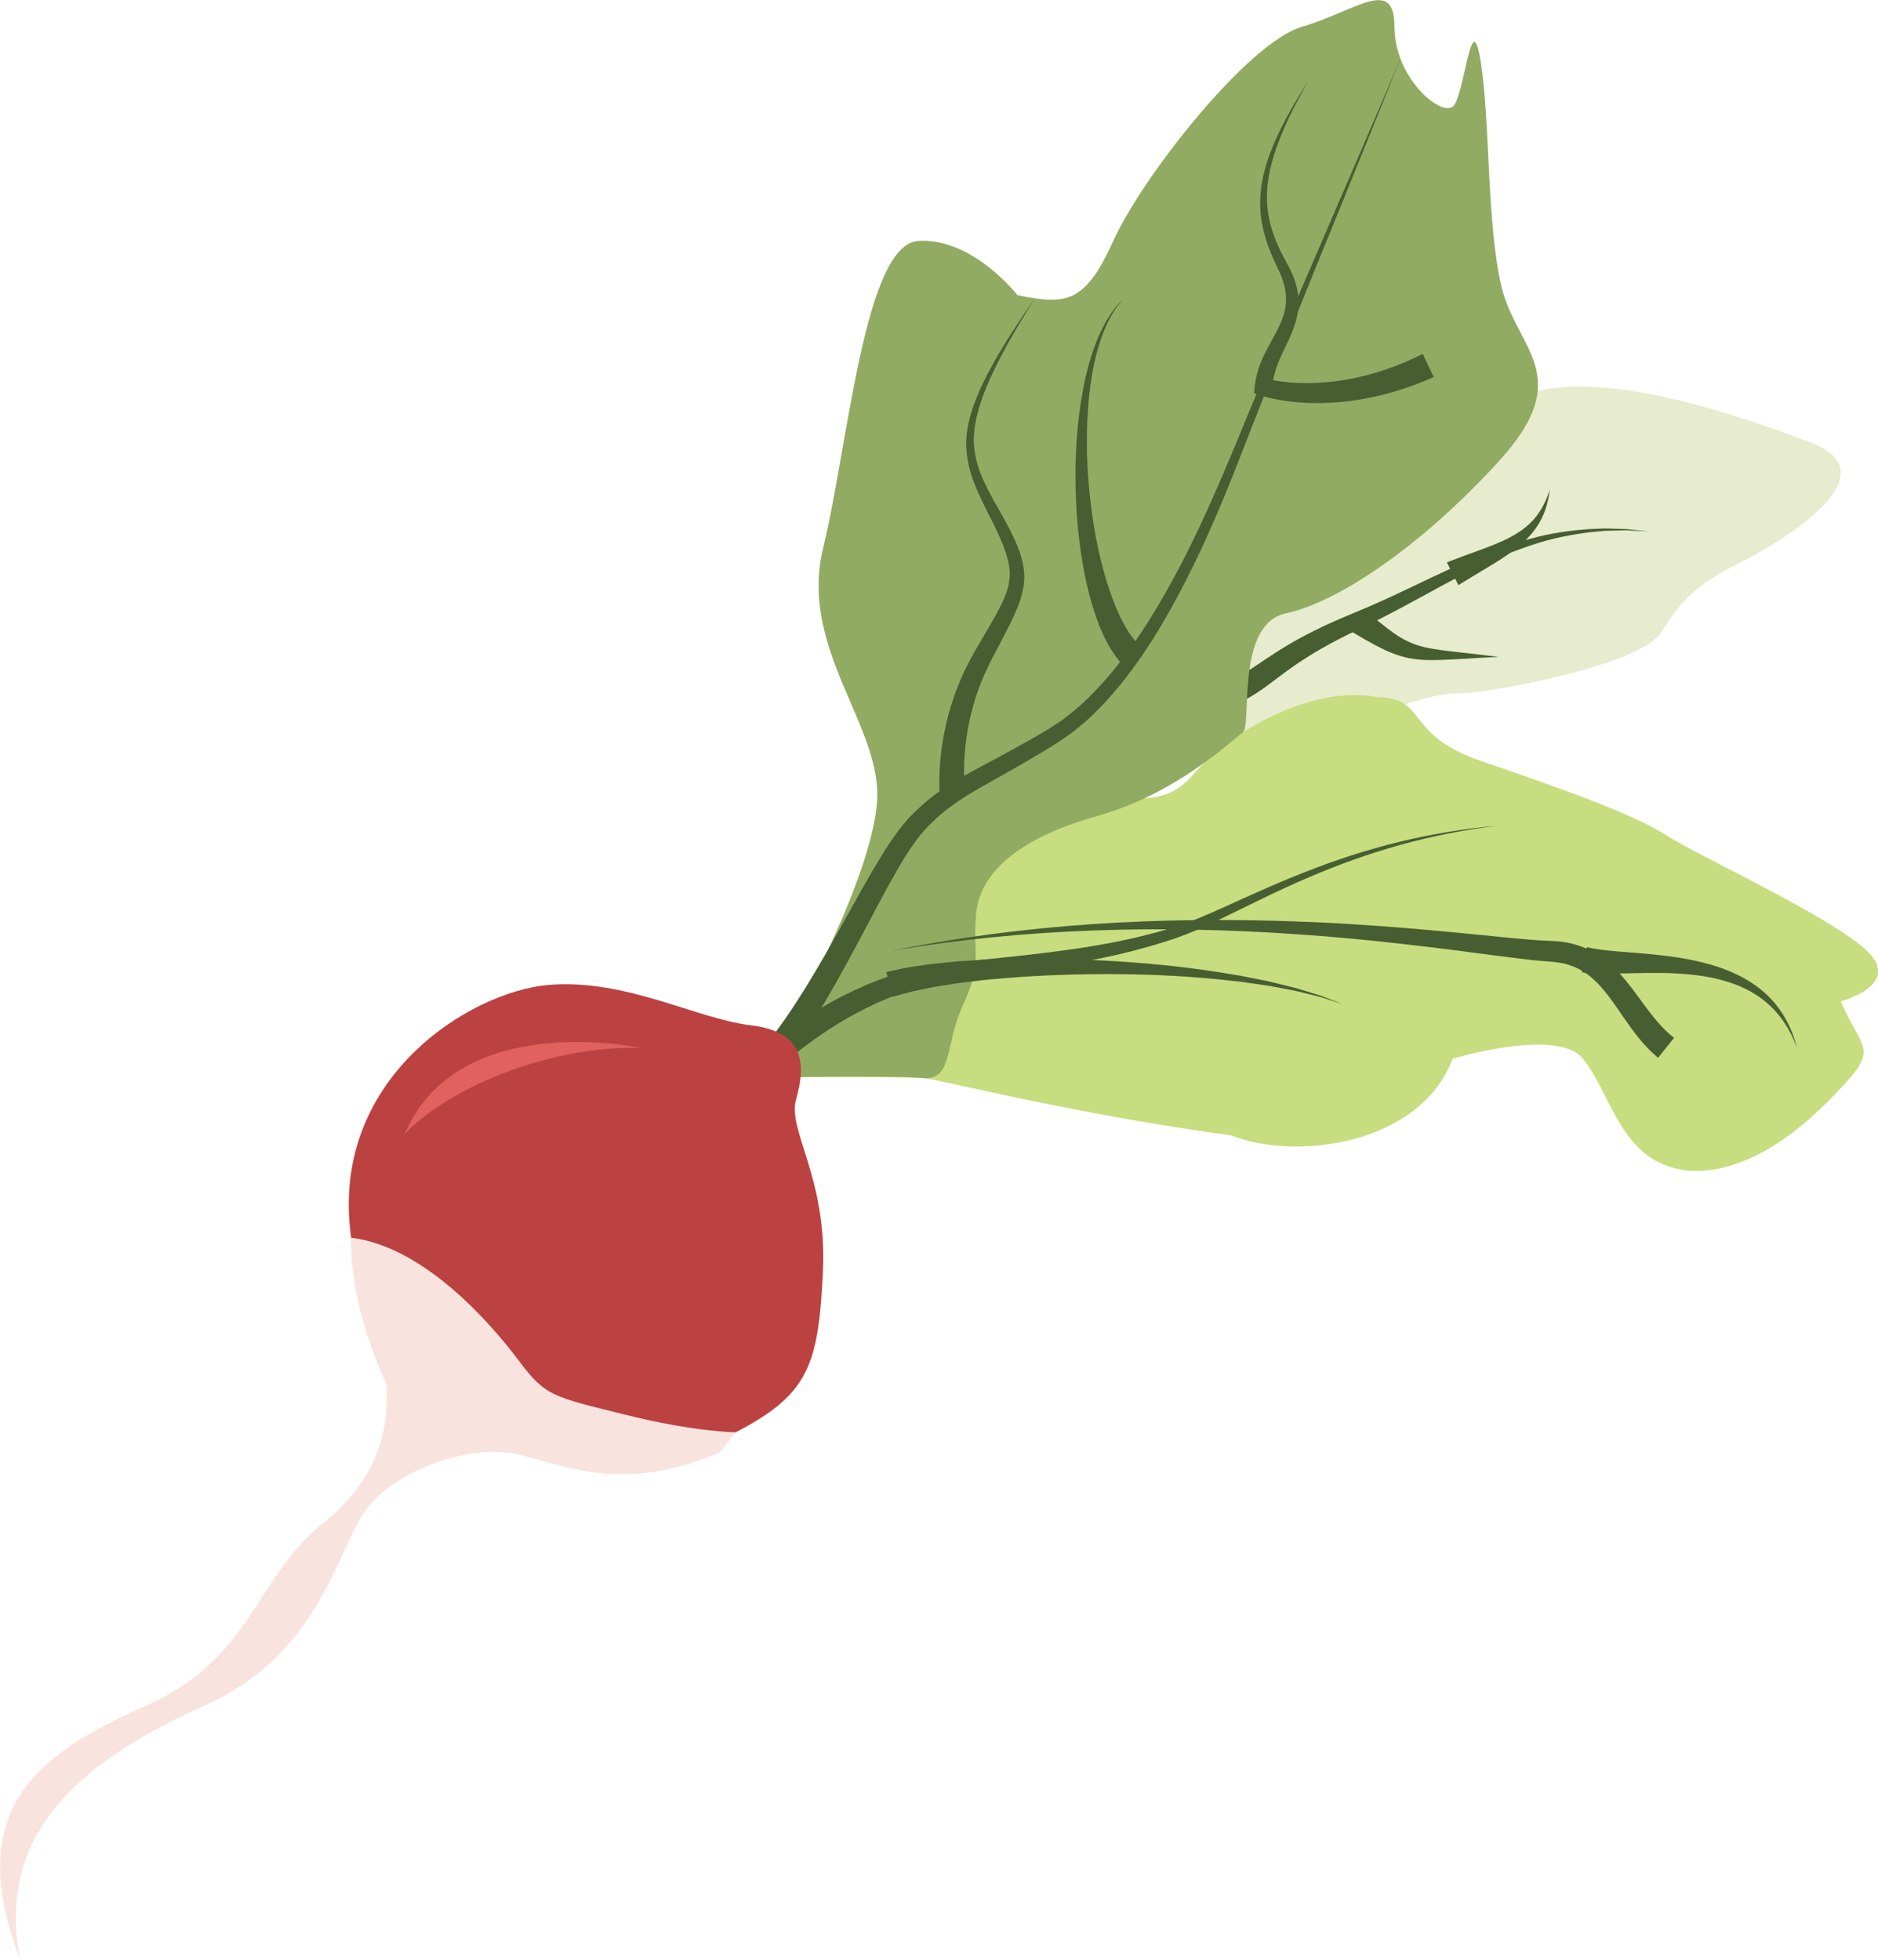
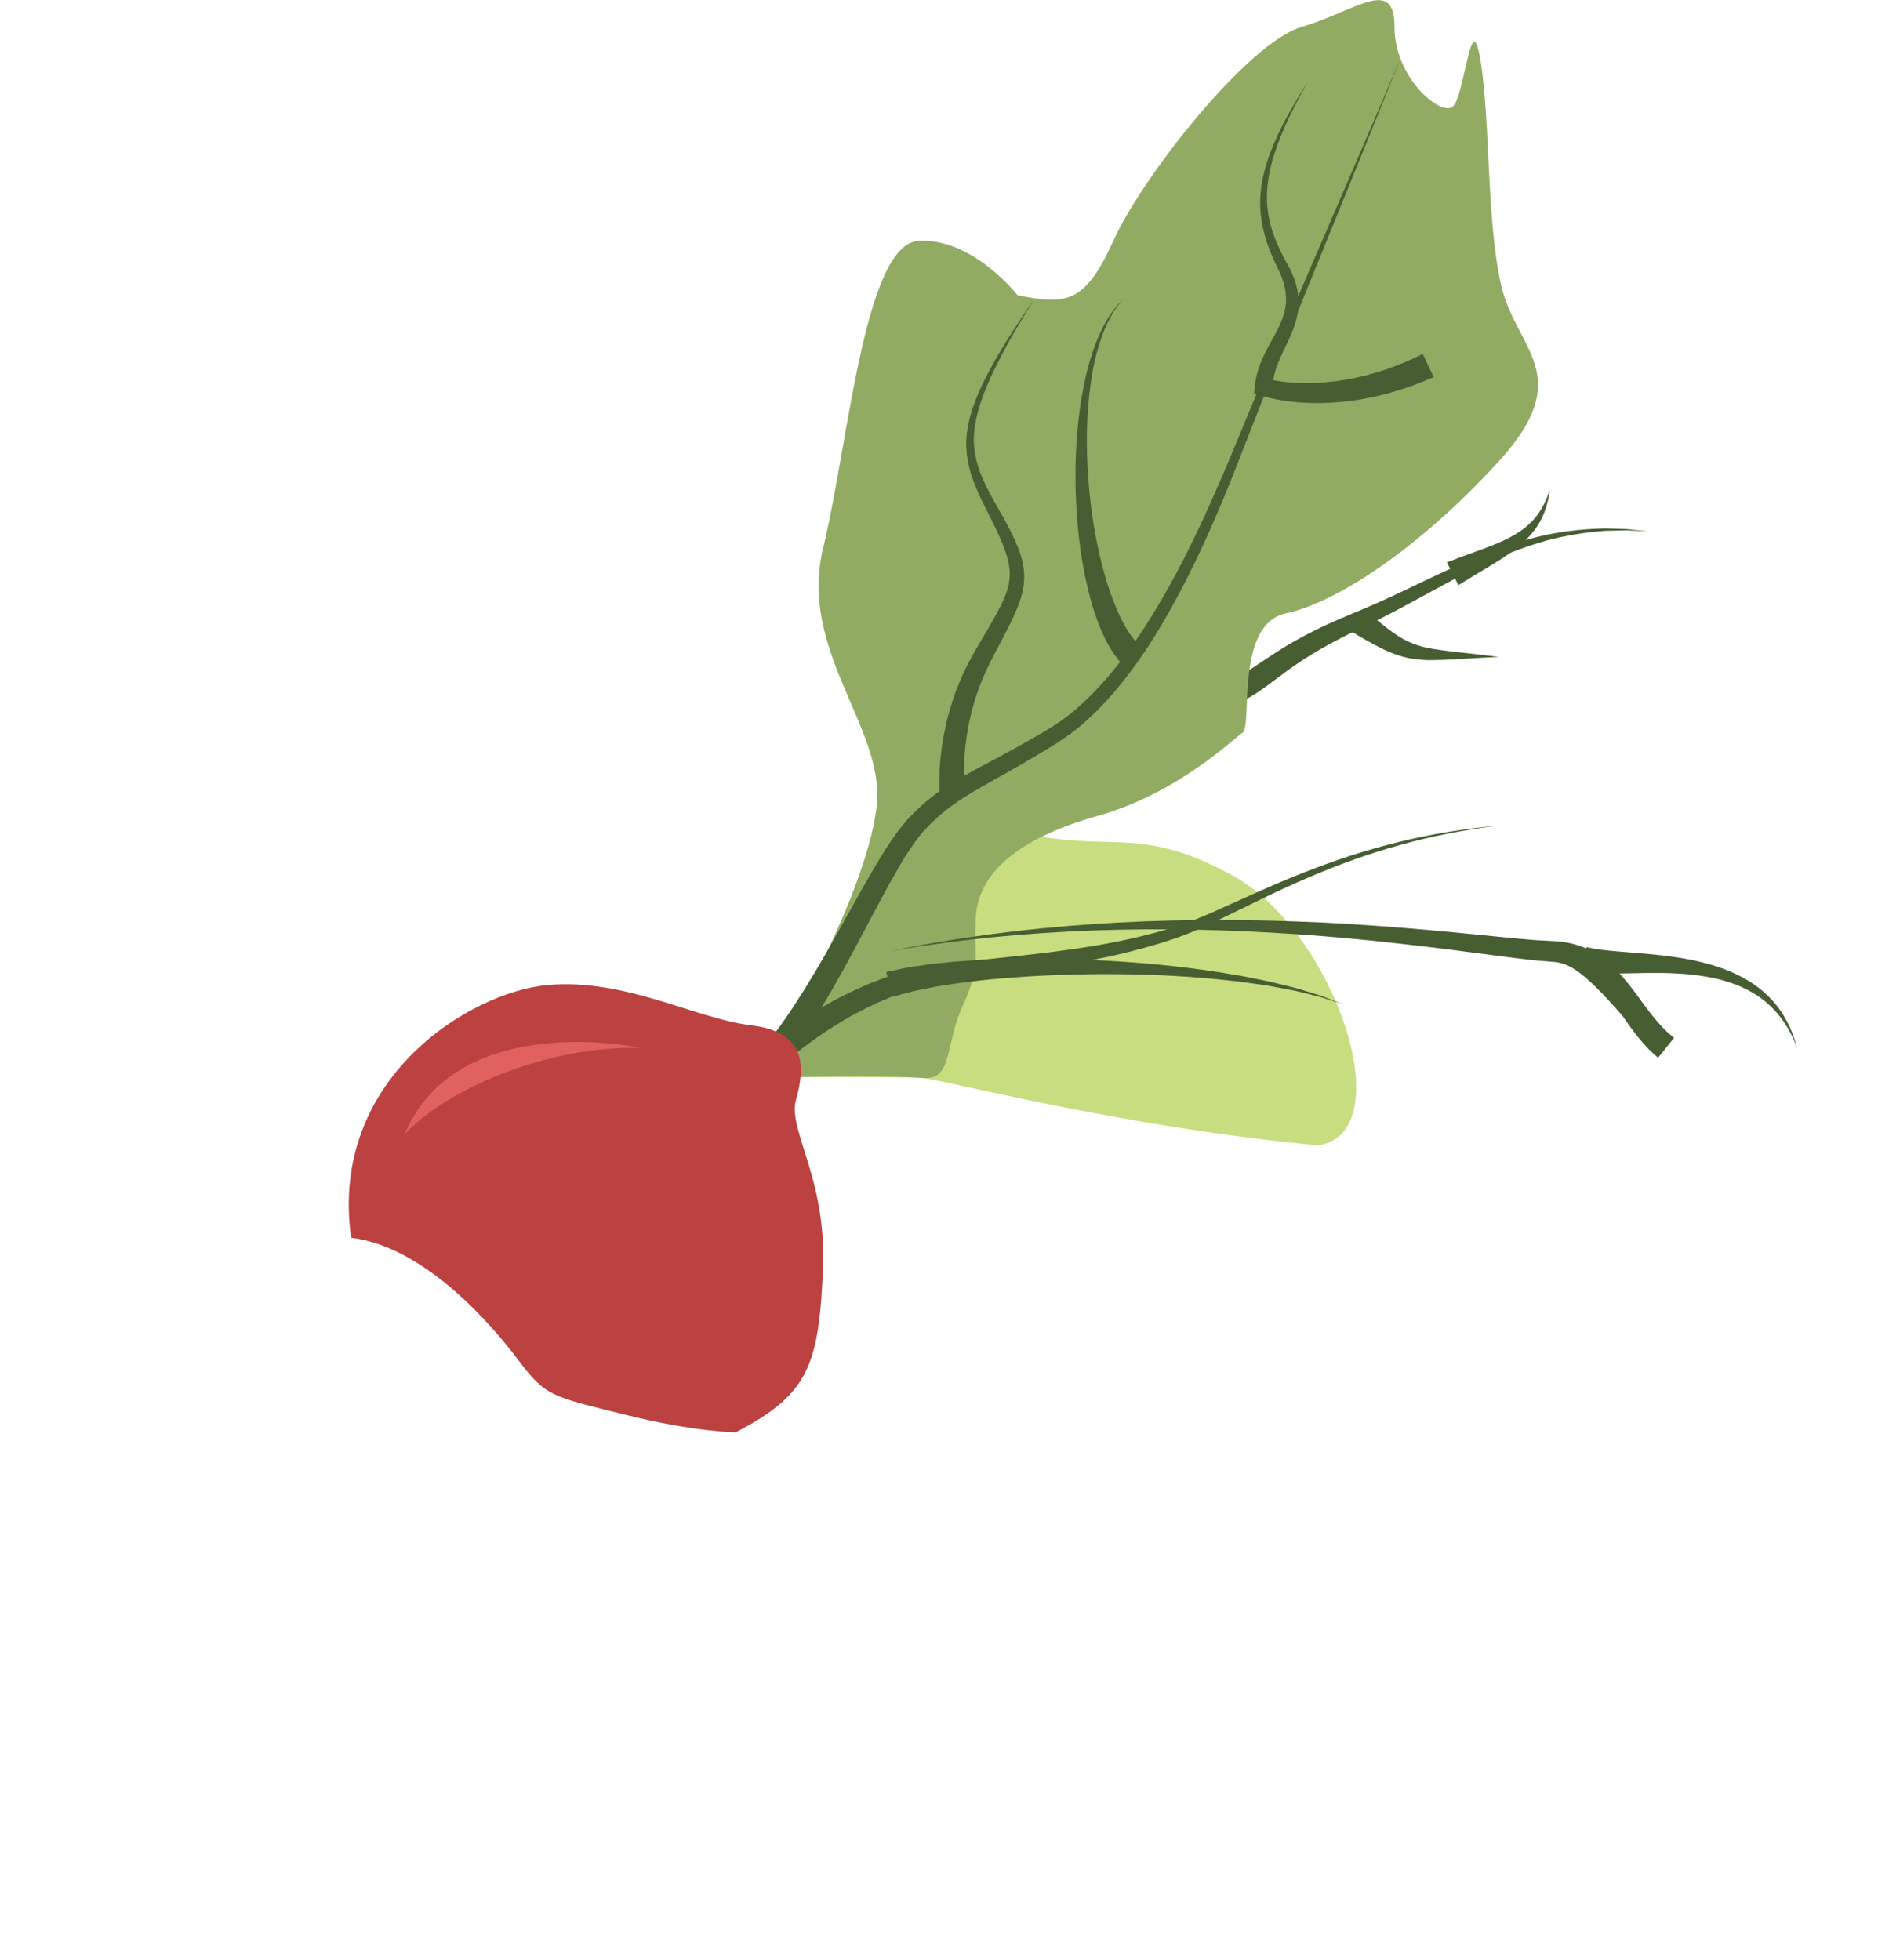
<svg xmlns="http://www.w3.org/2000/svg" width="100%" height="100%" viewBox="0 0 2575 2687" version="1.1" xml:space="preserve" style="fill-rule:evenodd;clip-rule:evenodd;stroke-linejoin:round;stroke-miterlimit:2;">
  <g transform="matrix(1,0,0,1,-2261.04,-2200.33)">
    <g transform="matrix(4.167,0,0,4.167,0,0)">
      <path d="M976.31,904.906C909.805,898.581 852.478,883.046 845.884,882.716C839.289,882.387 806.027,882.415 806.027,882.415C813.806,850.34 869.433,799.67 869.433,799.67C907.144,810.763 914.194,797.744 947.853,815.901C981.51,834.057 1004.23,900.587 976.31,904.906Z" style="fill:rgb(200,221,127);fill-rule:nonzero;" />
-       <path d="M784.72,999.296L779.507,1005.94C743.513,1021.33 723.581,1007.37 708.947,1005.94C694.231,1004.43 670.684,1012.5 661.854,1026.54C653.023,1040.5 646.379,1072.88 610.301,1089.03C574.308,1105.26 540.416,1128.05 549.246,1172.87C530.156,1122.92 555.133,1105.09 590.455,1089.36C625.776,1073.64 626.532,1047.15 648.566,1029.49C670.684,1011.83 669.927,993.41 669.927,983.821C656.639,955.144 658.153,935.297 658.153,935.297C682.458,938.241 704.491,963.975 713.32,975.748C722.151,987.522 724.338,987.522 747.886,993.41C771.434,999.296 784.72,999.296 784.72,999.296Z" style="fill:rgb(249,227,223);fill-rule:nonzero;" />
-       <path d="M1045.24,657.665C1069.19,649.681 1110.44,662.987 1138.38,673.632C1166.33,684.277 1127.74,706.897 1114.43,713.55C1101.13,720.203 1095.8,725.526 1089.15,736.171C1082.5,746.815 1033.27,756.13 1022.62,756.13C1011.98,756.13 997.34,762.782 981.373,768.105C965.406,773.427 946.777,782.741 929.48,776.089C912.182,769.435 934.802,701.575 949.439,690.93C964.075,680.285 974.72,674.963 993.349,672.301C1011.98,669.64 1045.24,657.665 1045.24,657.665Z" style="fill:rgb(231,236,206);fill-rule:nonzero;" />
      <path d="M941.766,753.381C944.665,752.724 947.39,751.843 949.981,750.559C952.576,749.291 955.127,747.577 957.816,745.766C960.498,743.956 963.279,742.12 966.128,740.413C968.99,738.726 971.896,737.118 974.857,735.656C977.807,734.169 980.804,732.812 983.814,731.508L992.757,727.753C998.628,725.217 1004.44,722.455 1010.27,719.658C1016.11,716.867 1022,714.099 1028,711.572C1034.01,709.049 1040.19,706.891 1046.5,705.212C1052.79,703.465 1059.29,702.55 1065.76,702.11L1070.63,701.909L1075.49,702.053L1077.92,702.139L1080.34,702.395L1085.16,702.905L1080.32,702.657L1077.9,702.532L1075.48,702.579L1070.65,702.697L1065.85,703.157C1059.48,703.941 1053.16,705.183 1047.08,707.23C1040.99,709.214 1035.06,711.649 1029.29,714.449C1023.52,717.255 1017.86,720.304 1012.19,723.402C1006.52,726.507 1000.81,729.611 994.963,732.524L986.239,736.756C983.391,738.178 980.57,739.645 977.829,741.219C975.072,742.771 972.404,744.445 969.788,746.184C967.182,747.944 964.662,749.81 962.087,751.758C959.516,753.694 956.804,755.768 953.68,757.522C950.568,759.288 947.165,760.594 943.806,761.539L941.766,753.381Z" style="fill:rgb(71,94,50);fill-rule:nonzero;" />
      <path d="M1052.57,689.148C1052.12,692.813 1051.14,696.523 1049.21,699.898C1047.29,703.268 1044.48,706.15 1041.43,708.53C1038.38,710.926 1035.12,712.915 1031.92,714.845C1028.71,716.768 1025.55,718.631 1022.49,720.566L1018.7,713.061C1022.22,711.678 1025.74,710.421 1029.19,709.159C1032.63,707.89 1036.01,706.618 1039.14,705.005C1042.28,703.395 1045.17,701.389 1047.49,698.697C1049.8,696.006 1051.44,692.673 1052.57,689.148Z" style="fill:rgb(71,94,50);fill-rule:nonzero;" />
      <path d="M1035.77,744.174C1031.65,744.367 1027.54,744.591 1023.42,744.845C1019.3,745.069 1015.18,745.372 1010.86,745.169C1008.7,745 1006.46,744.746 1004.29,744.124C1003.19,743.844 1002.14,743.458 1001.08,743.082C1000.07,742.653 998.998,742.262 998.038,741.772C994.082,739.895 990.468,737.728 986.883,735.579L991.83,728.778C994.911,731.431 997.988,734.06 1001.16,736.289C1004.32,738.568 1007.62,740.113 1011.44,741.004C1015.27,741.855 1019.39,742.273 1023.48,742.743C1027.57,743.19 1031.68,743.667 1035.77,744.174Z" style="fill:rgb(71,94,50);fill-rule:nonzero;" />
-       <path d="M996.208,757.46C1012.27,757.687 1004.62,769.738 1029.85,778.397C1055.08,787.055 1079.26,795.465 1090.82,802.823C1102.38,810.182 1145.48,829.805 1157.05,841.018C1168.61,852.231 1148.3,857.487 1148.3,857.487C1155.99,875.358 1162.3,872.204 1143.38,891.126C1124.46,910.048 1104.48,917.407 1089.77,911.099C1075.05,904.792 1071.9,886.922 1063.49,876.409C1055.08,865.897 1020.59,876.409 1020.59,876.409C1009.87,904.792 968.877,910.048 947.853,901.638C926.828,893.229 906.855,882.716 898.444,864.846C890.035,846.975 877.42,836.463 872.164,819.643C866.908,802.823 872.164,788.107 891.086,788.107C910.008,788.107 923.674,796.516 935.237,782.85C946.801,769.184 974.133,753.094 996.208,757.46Z" style="fill:rgb(200,221,127);fill-rule:nonzero;" />
      <path d="M789.117,882.716C802.159,870.095 829.065,817.541 831.166,792.311C833.269,767.082 805.269,741.853 813.487,708.214C821.705,674.574 826.962,608.347 844.832,607.296C862.703,606.245 877.42,625.167 877.42,625.167C893.189,628.32 899.496,628.236 908.957,607.254C918.418,586.272 953.109,542.12 970.98,536.864C988.85,531.608 1001.46,520.045 1001.46,536.864C1001.46,553.684 1016.6,566.298 1020.59,563.145C1024.59,559.991 1026.69,528.455 1029.85,548.428C1033,568.401 1031.75,600.989 1036.58,622.013C1041.41,643.038 1061.67,651.447 1035.77,679.831C1009.87,708.214 982.543,726.261 965.723,729.852C948.903,733.443 954.776,766.848 951.486,769.092C948.197,771.336 929.982,789.158 903.701,796.516C877.42,803.875 864.806,815.438 863.754,829.104C862.703,842.77 865.857,844.873 859.55,858.538C853.242,872.204 856.396,883.768 845.884,882.716C835.371,881.665 789.117,882.716 789.117,882.716Z" style="fill:rgb(146,171,99);fill-rule:nonzero;" />
      <path d="M1035.77,799.67C1024.84,800.978 1014.02,803.08 1003.44,806.015C992.859,808.939 982.531,812.699 972.466,817.047C962.376,821.359 952.621,826.378 942.665,831.166C940.152,832.334 937.649,833.516 935.063,834.583C933.794,835.155 932.464,835.628 931.144,836.119C929.821,836.632 928.501,837.061 927.182,837.483C921.9,839.194 916.536,840.683 911.126,841.951C900.298,844.49 889.344,846.185 878.427,847.767L862.048,850.023C859.336,850.404 856.556,850.723 853.901,851.151L850.002,851.856C849.355,851.983 848.7,852.067 848.058,852.227L846.139,852.744L842.304,853.772C841.044,854.186 839.795,854.645 838.541,855.077C836.011,855.875 833.597,857.036 831.141,858.049C826.313,860.305 821.572,862.786 817.068,865.69C814.774,867.067 812.598,868.643 810.383,870.145C808.226,871.739 806.059,873.316 803.979,875.009C802.917,875.828 801.899,876.699 800.874,877.561C799.839,878.412 798.842,879.303 797.844,880.193C795.872,881.952 793.855,883.844 792.143,885.637L786.093,879.796C788.252,877.677 790.318,875.875 792.508,874.036C793.594,873.128 794.679,872.221 795.797,871.358C796.906,870.484 798.009,869.602 799.153,868.775C801.398,867.064 803.733,865.473 806.055,863.872C808.441,862.358 810.779,860.78 813.25,859.398C818.097,856.493 823.209,854.012 828.422,851.781C831.082,850.774 833.682,849.635 836.432,848.855C837.792,848.433 839.144,847.988 840.51,847.588L844.681,846.608L846.765,846.121C847.462,845.971 848.179,845.897 848.885,845.782L853.132,845.155C855.921,844.799 858.621,844.578 861.368,844.281L877.764,842.552C888.672,841.325 899.544,839.993 910.23,837.843C915.571,836.769 920.865,835.479 926.106,833.964C927.42,833.59 928.73,833.21 929.987,832.764C931.26,832.337 932.538,831.93 933.797,831.41C936.331,830.458 938.841,829.37 941.355,828.298C951.38,823.864 961.371,819.12 971.662,815.104C981.936,811.049 992.455,807.595 1003.18,804.997C1013.9,802.388 1024.81,800.629 1035.77,799.67Z" style="fill:rgb(71,94,50);fill-rule:nonzero;" />
-       <path d="M835.371,841.018C857.399,836.481 879.776,833.611 902.248,832.088C924.724,830.565 947.297,830.395 969.828,831.249C992.359,832.042 1014.87,834.132 1037.22,836.4C1040.02,836.685 1042.8,836.945 1045.56,837.171C1046.95,837.297 1048.34,837.417 1049.68,837.465L1053.88,837.676C1056.97,837.839 1060.15,838.383 1063.16,839.551C1064.67,840.098 1066.11,840.842 1067.51,841.633C1068.88,842.473 1070.21,843.372 1071.41,844.387C1076.29,848.432 1079.7,853.372 1083,857.838C1086.29,862.342 1089.55,866.503 1093.45,869.523L1088.19,876.082C1083.3,872.021 1079.77,867.053 1076.58,862.407C1073.38,857.747 1070.39,853.272 1066.66,850.006C1062.99,846.702 1058.47,844.873 1053.43,844.494L1049.21,844.151C1047.74,844.049 1046.34,843.881 1044.93,843.711C1042.1,843.39 1039.3,843.039 1036.51,842.667C1014.21,839.701 991.986,836.937 969.601,835.448C947.236,833.901 924.785,833.369 902.358,834.188C879.934,835.006 857.531,837.169 835.371,841.018Z" style="fill:rgb(71,94,50);fill-rule:nonzero;" />
+       <path d="M835.371,841.018C857.399,836.481 879.776,833.611 902.248,832.088C924.724,830.565 947.297,830.395 969.828,831.249C992.359,832.042 1014.87,834.132 1037.22,836.4C1040.02,836.685 1042.8,836.945 1045.56,837.171C1046.95,837.297 1048.34,837.417 1049.68,837.465L1053.88,837.676C1056.97,837.839 1060.15,838.383 1063.16,839.551C1064.67,840.098 1066.11,840.842 1067.51,841.633C1068.88,842.473 1070.21,843.372 1071.41,844.387C1076.29,848.432 1079.7,853.372 1083,857.838C1086.29,862.342 1089.55,866.503 1093.45,869.523L1088.19,876.082C1083.3,872.021 1079.77,867.053 1076.58,862.407C1062.99,846.702 1058.47,844.873 1053.43,844.494L1049.21,844.151C1047.74,844.049 1046.34,843.881 1044.93,843.711C1042.1,843.39 1039.3,843.039 1036.51,842.667C1014.21,839.701 991.986,836.937 969.601,835.448C947.236,833.901 924.785,833.369 902.358,834.188C879.934,835.006 857.531,837.169 835.371,841.018Z" style="fill:rgb(71,94,50);fill-rule:nonzero;" />
      <path d="M984.645,858.538L980.16,857.066C978.668,856.576 977.189,856.054 975.649,855.72L971.078,854.584C970.315,854.403 969.562,854.187 968.791,854.035L966.477,853.597C963.388,853.036 960.329,852.356 957.209,851.975L952.553,851.309L950.225,850.985L947.884,850.739C935.424,849.318 922.886,848.654 910.359,848.561C897.834,848.464 885.309,848.866 872.88,849.906C869.775,850.182 866.666,850.419 863.587,850.831L858.961,851.385C857.415,851.553 855.901,851.849 854.371,852.074L849.796,852.798L845.301,853.731C842.262,854.266 839.441,855.204 836.538,855.957L834.205,847.877C837.431,847.211 840.66,846.364 843.855,845.98L848.652,845.263L853.438,844.775C855.031,844.631 856.624,844.413 858.216,844.329L862.989,844.025C866.169,843.779 869.347,843.713 872.523,843.609C885.223,843.256 897.891,843.558 910.516,844.36C923.139,845.157 935.725,846.529 948.181,848.657L950.519,849.035L952.844,849.493L957.489,850.423C960.597,850.98 963.647,851.837 966.713,852.572L969.01,853.142C969.774,853.337 970.522,853.597 971.278,853.821L975.8,855.217C977.319,855.636 978.779,856.244 980.248,856.818L984.645,858.538Z" style="fill:rgb(71,94,50);fill-rule:nonzero;" />
      <path d="M1133.92,872.802C1132.71,869.607 1131.19,866.554 1129.25,863.81C1127.31,861.064 1124.97,858.646 1122.32,856.668C1117,852.692 1110.62,850.533 1104.13,849.4C1097.61,848.263 1090.93,848.09 1084.2,848.17L1073.97,848.373C1070.51,848.417 1067,848.447 1063.15,847.954L1064.71,839.689C1067.58,840.372 1070.9,840.728 1074.24,841.02L1084.45,841.867C1091.32,842.495 1098.3,843.386 1105.08,845.303C1111.83,847.206 1118.47,850.249 1123.67,855.052C1126.26,857.438 1128.44,860.225 1130.13,863.247C1131.83,866.268 1133.05,869.505 1133.92,872.802Z" style="fill:rgb(71,94,50);fill-rule:nonzero;" />
      <path d="M1003.44,547.303C991.138,577.998 978.534,608.578 966.173,639.244L956.982,662.273L947.921,685.369C941.755,700.756 934.945,715.944 926.677,730.441C922.55,737.689 917.994,744.732 912.815,751.367C907.629,757.983 901.806,764.233 894.937,769.406C893.165,770.601 891.382,771.898 889.607,773.003C887.831,774.089 886.066,775.192 884.272,776.248C880.704,778.395 877.087,780.457 873.477,782.496C866.262,786.602 858.966,790.364 852.946,795.354C851.427,796.592 849.994,797.93 848.602,799.319C847.897,800.003 847.244,800.754 846.563,801.466C845.878,802.185 845.348,802.937 844.73,803.667C842.395,806.726 840.223,810.121 838.203,813.652C834.115,820.676 830.328,828.015 826.441,835.323C822.56,842.64 818.619,849.973 814.359,857.183C810.09,864.387 805.538,871.496 800.232,878.226L793.697,872.931C798.768,866.777 803.311,860.03 807.612,853.102C811.913,846.165 815.956,839.013 819.977,831.807C824.008,824.603 827.959,817.32 832.34,810.142C834.505,806.548 836.858,802.996 839.612,799.547C840.342,798.711 841.047,797.796 841.803,797.033C842.566,796.267 843.29,795.472 844.084,794.732C845.649,793.235 847.274,791.783 848.985,790.445C852.398,787.743 856.062,785.446 859.723,783.37C863.391,781.293 867.061,779.381 870.692,777.429C874.321,775.48 877.93,773.523 881.49,771.482C883.28,770.478 885.043,769.428 886.817,768.394C888.572,767.351 890.152,766.235 891.835,765.162C898.294,760.512 903.984,754.692 909.117,748.416C914.25,742.123 918.85,735.342 923.052,728.311C940.041,700.183 950.872,668.677 964.231,638.439C977.245,608.029 990.49,577.732 1003.44,547.303Z" style="fill:rgb(71,94,50);fill-rule:nonzero;" />
      <path d="M883.09,626.186C879.272,632.432 875.417,638.662 872.06,645.149C868.704,651.61 865.586,658.275 863.95,665.253C863.216,668.736 862.761,672.289 863.232,675.764C863.635,679.235 864.637,682.612 866.108,685.856C868.995,692.382 873.176,698.4 876.338,705.287C877.906,708.701 879.331,712.426 879.581,716.57C879.604,717.085 879.648,717.6 879.648,718.115L879.542,719.661C879.515,720.707 879.251,721.685 879.076,722.694C878.882,723.697 878.54,724.62 878.273,725.588C877.958,726.52 877.591,727.411 877.248,728.326C875.765,731.878 874.038,735.155 872.348,738.43L869.798,743.297L868.532,745.722L867.392,748.1C865.84,751.253 864.637,754.563 863.521,757.884C862.535,761.251 861.605,764.635 861.049,768.098C860.453,771.547 860.044,775.029 859.895,778.513L859.825,781.122C859.835,781.988 859.826,782.857 859.853,783.719C859.884,784.58 859.911,785.442 859.977,786.287C860.027,787.112 860.121,788.028 860.21,788.683L851.866,789.737C851.764,788.572 851.726,787.662 851.707,786.659C851.679,785.676 851.693,784.708 851.705,783.739C851.724,782.771 851.777,781.81 851.815,780.847L852.028,777.974C852.377,774.152 853.005,770.374 853.835,766.646C854.625,762.908 855.807,759.266 857.058,755.668C858.44,752.113 859.921,748.594 861.761,745.257L863.12,742.747L864.511,740.368L867.288,735.633C869.109,732.489 870.943,729.359 872.433,726.219C873.926,723.072 874.912,719.946 874.854,716.751C874.832,713.551 873.806,710.225 872.477,706.953C869.853,700.378 865.918,694.075 863.193,687.06C861.805,683.566 860.865,679.797 860.613,675.985C860.288,672.153 860.964,668.353 861.91,664.745C863.976,657.53 867.46,650.978 871.141,644.638C874.825,638.284 878.978,632.241 883.09,626.186Z" style="fill:rgb(71,94,50);fill-rule:nonzero;" />
      <path d="M912.378,747.215C908.101,742.638 905.681,737.521 903.766,732.423C901.87,727.303 900.535,722.112 899.49,716.901C897.415,706.475 896.568,695.949 896.48,685.453C896.439,674.96 897.264,664.455 899.368,654.189C900.442,649.066 901.859,643.995 903.901,639.171C905.946,634.372 908.644,629.747 912.444,626.186C908.895,629.998 906.572,634.71 904.883,639.548C903.202,644.409 902.151,649.465 901.439,654.551C900.06,664.739 899.949,675.069 900.682,685.293C901.456,695.51 902.984,705.686 905.633,715.466C906.957,720.347 908.554,725.138 910.572,729.626C912.554,734.097 915.138,738.316 918.187,741.133L912.378,747.215Z" style="fill:rgb(71,94,50);fill-rule:nonzero;" />
      <path d="M1014.36,652.094C1009.95,654.06 1005.4,655.733 1000.75,657.074C996.11,658.427 991.352,659.394 986.552,660.009C981.746,660.593 976.893,660.819 972.047,660.563C969.624,660.441 967.204,660.194 964.794,659.821C963.588,659.635 962.386,659.416 961.182,659.148C960.58,659.016 959.977,658.87 959.372,658.714C958.745,658.545 958.202,658.398 957.467,658.153L955.244,657.414L955.472,655.174C955.727,652.667 956.344,650.218 957.205,647.946C958.071,645.677 959.141,643.564 960.229,641.57C962.403,637.581 964.614,633.908 965.409,629.975C966.263,626.072 965.563,621.947 963.864,618.063L963.198,616.615L962.459,615.083C961.973,614.051 961.498,613.012 961.057,611.955C960.169,609.844 959.383,607.677 958.763,605.454C957.507,601.016 956.997,596.329 957.386,591.747C957.762,587.16 958.93,582.718 960.505,578.488C963.699,570.023 968.276,562.267 973.081,554.735C968.681,562.504 964.53,570.494 961.844,578.946C960.521,583.166 959.631,587.513 959.506,591.863C959.369,596.214 960.075,600.527 961.469,604.625C962.16,606.676 963.008,608.681 963.959,610.645C964.432,611.628 964.939,612.598 965.456,613.563L966.252,615.011L967.078,616.567C968.126,618.675 968.993,620.934 969.465,623.34C969.938,625.737 970.045,628.274 969.652,630.719C969.298,633.175 968.513,635.497 967.617,637.672C966.709,639.838 965.687,641.879 964.752,643.862C963.809,645.848 962.973,647.792 962.353,649.741C961.741,651.69 961.38,653.641 961.29,655.593L959.295,652.613C959.667,652.716 960.25,652.856 960.751,652.963C961.276,653.073 961.809,653.176 962.346,653.268C963.42,653.455 964.511,653.602 965.608,653.72C967.802,653.956 970.019,654.079 972.238,654.089C976.681,654.117 981.129,653.703 985.516,652.963C989.899,652.192 994.229,651.105 998.443,649.66C1002.66,648.228 1006.78,646.495 1010.76,644.494L1014.36,652.094Z" style="fill:rgb(71,94,50);fill-rule:nonzero;" />
      <path d="M813.399,946.314C811.884,977.261 808.773,986.765 784.72,999.296C784.72,999.296 771.434,999.296 747.886,993.41C724.338,987.522 722.151,987.522 713.32,975.748C704.491,963.975 682.458,938.241 658.153,935.297C650.753,883.072 697.174,854.396 722.909,852.125C748.643,849.938 771.434,863.225 789.851,865.412C808.184,867.598 807.511,879.372 804.568,889.716C801.623,899.976 814.827,915.45 813.399,946.314Z" style="fill:rgb(187,66,65);fill-rule:nonzero;" />
      <path d="M753.293,872.802C753.293,872.802 693.157,859.831 675.748,901.217C689.151,886.857 721.7,872.15 753.293,872.802Z" style="fill:rgb(224,97,93);fill-rule:nonzero;" />
    </g>
  </g>
</svg>